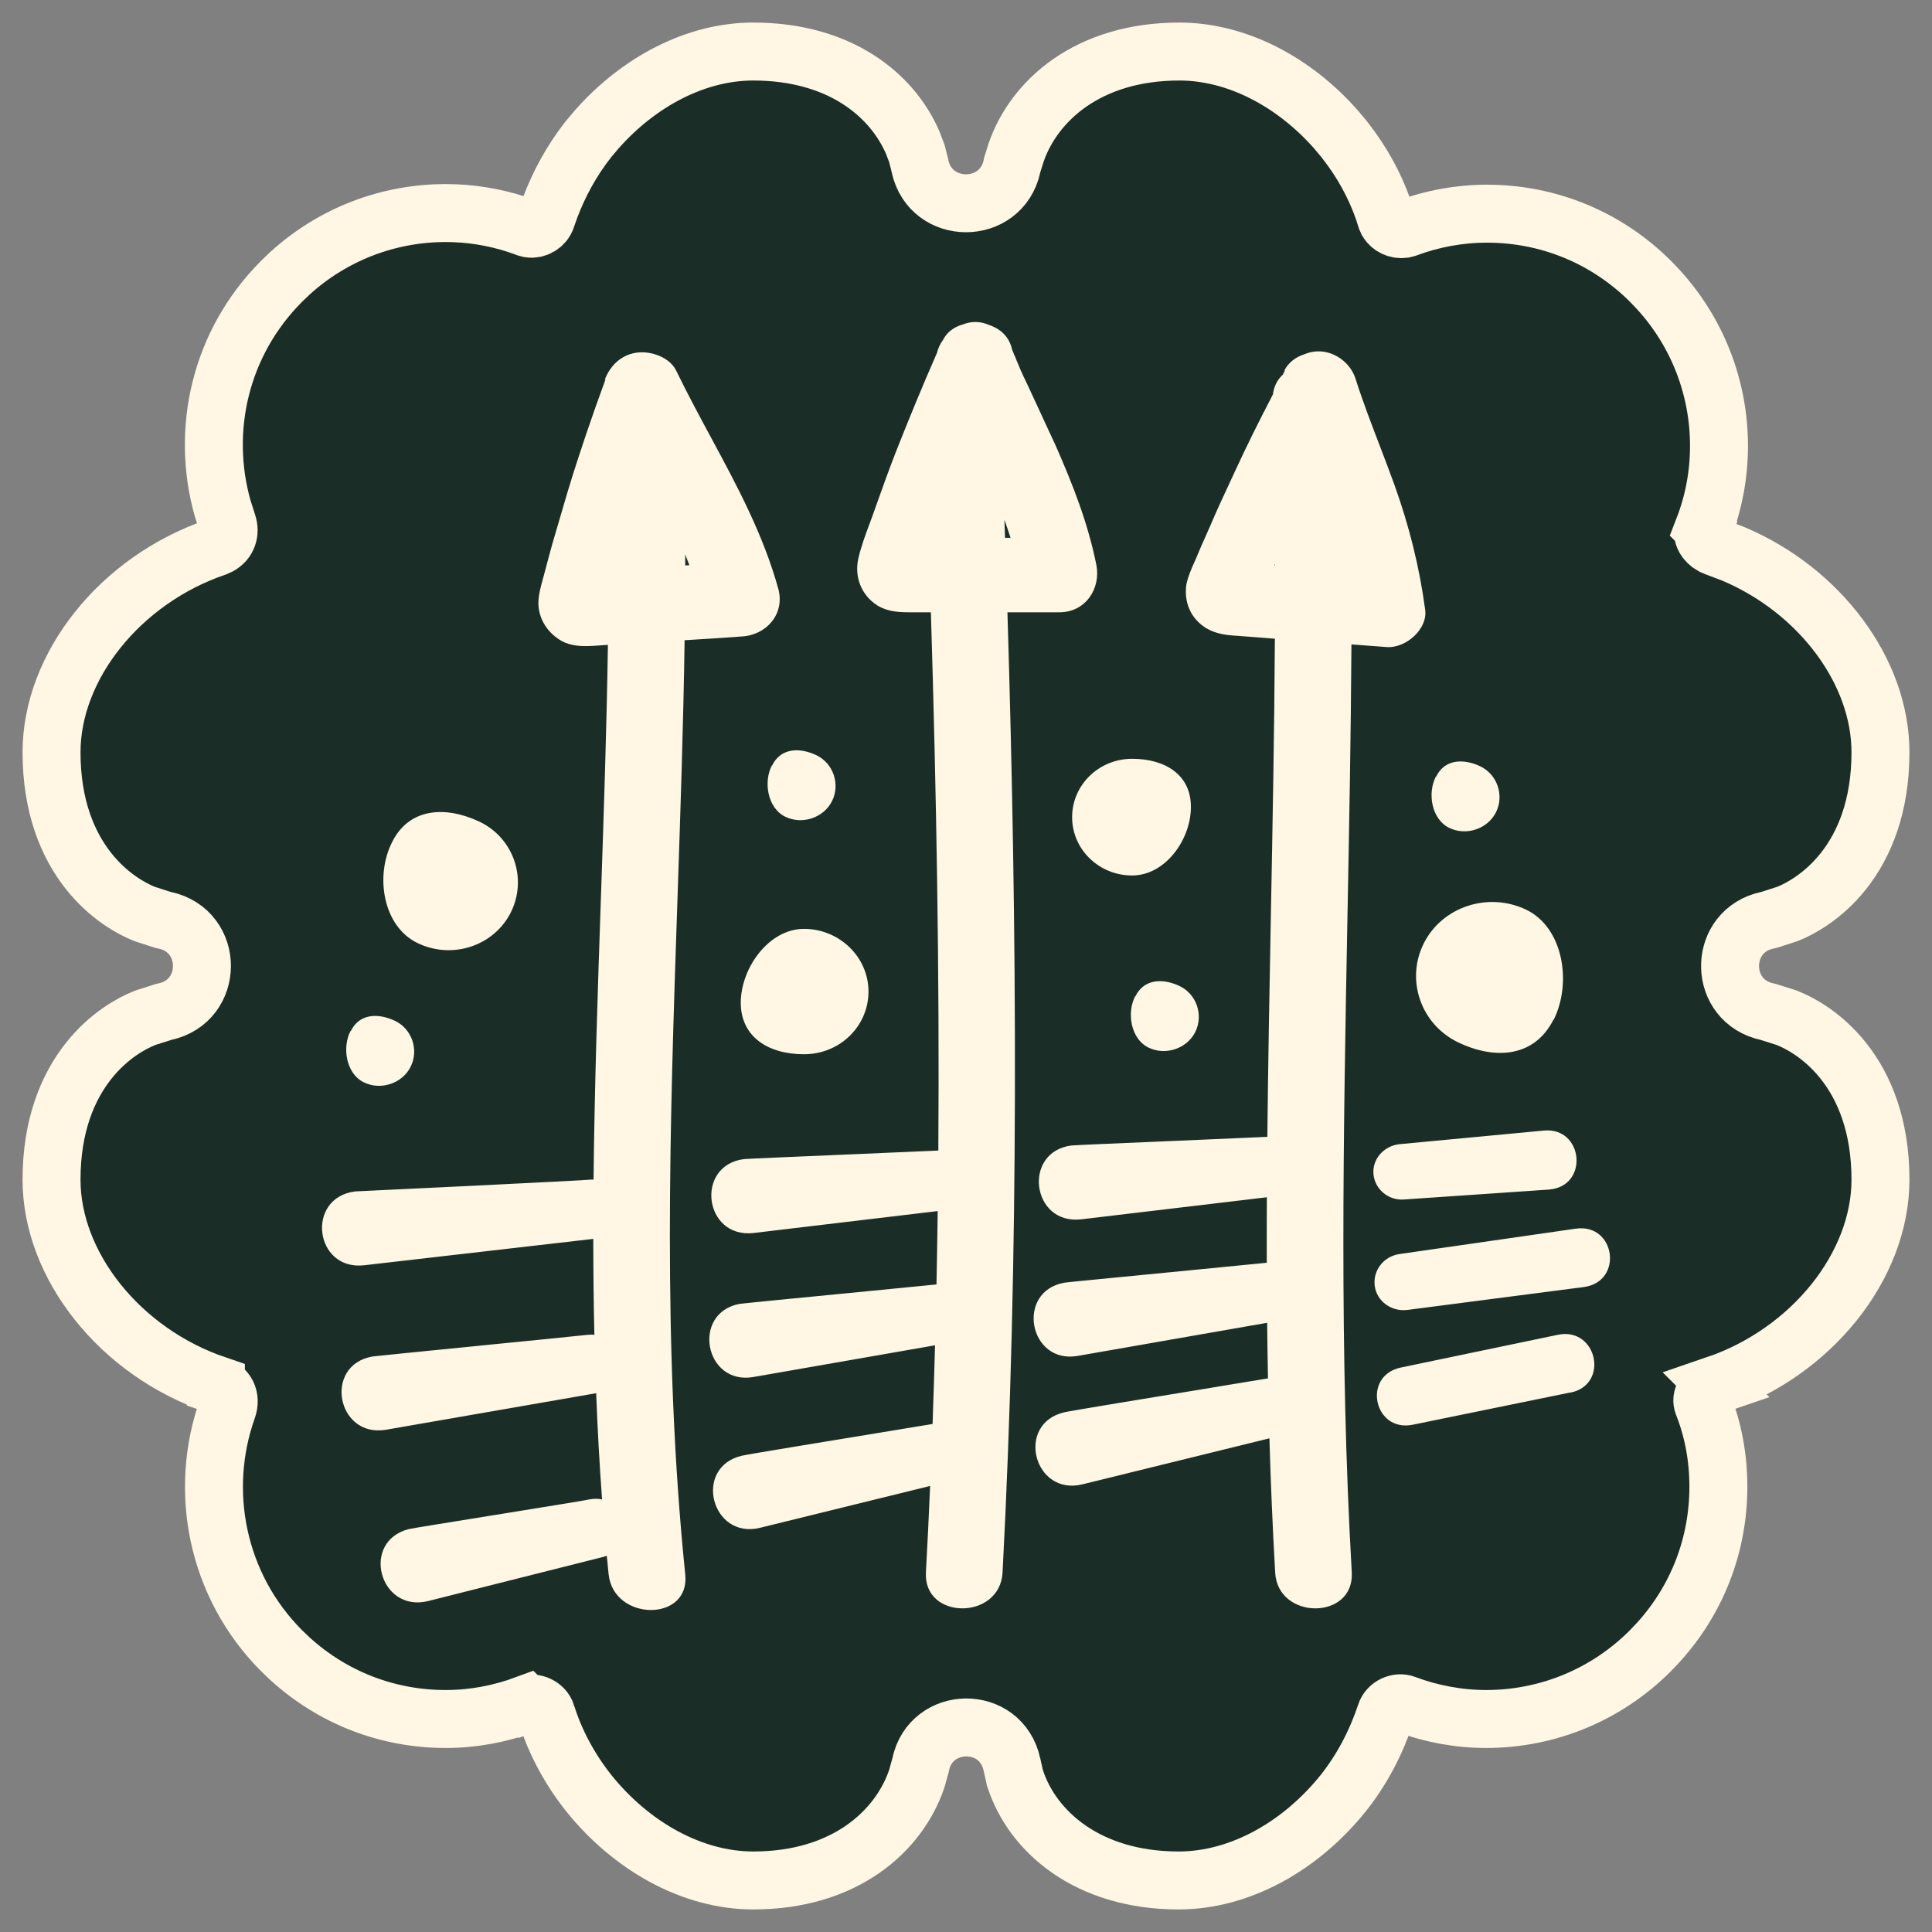
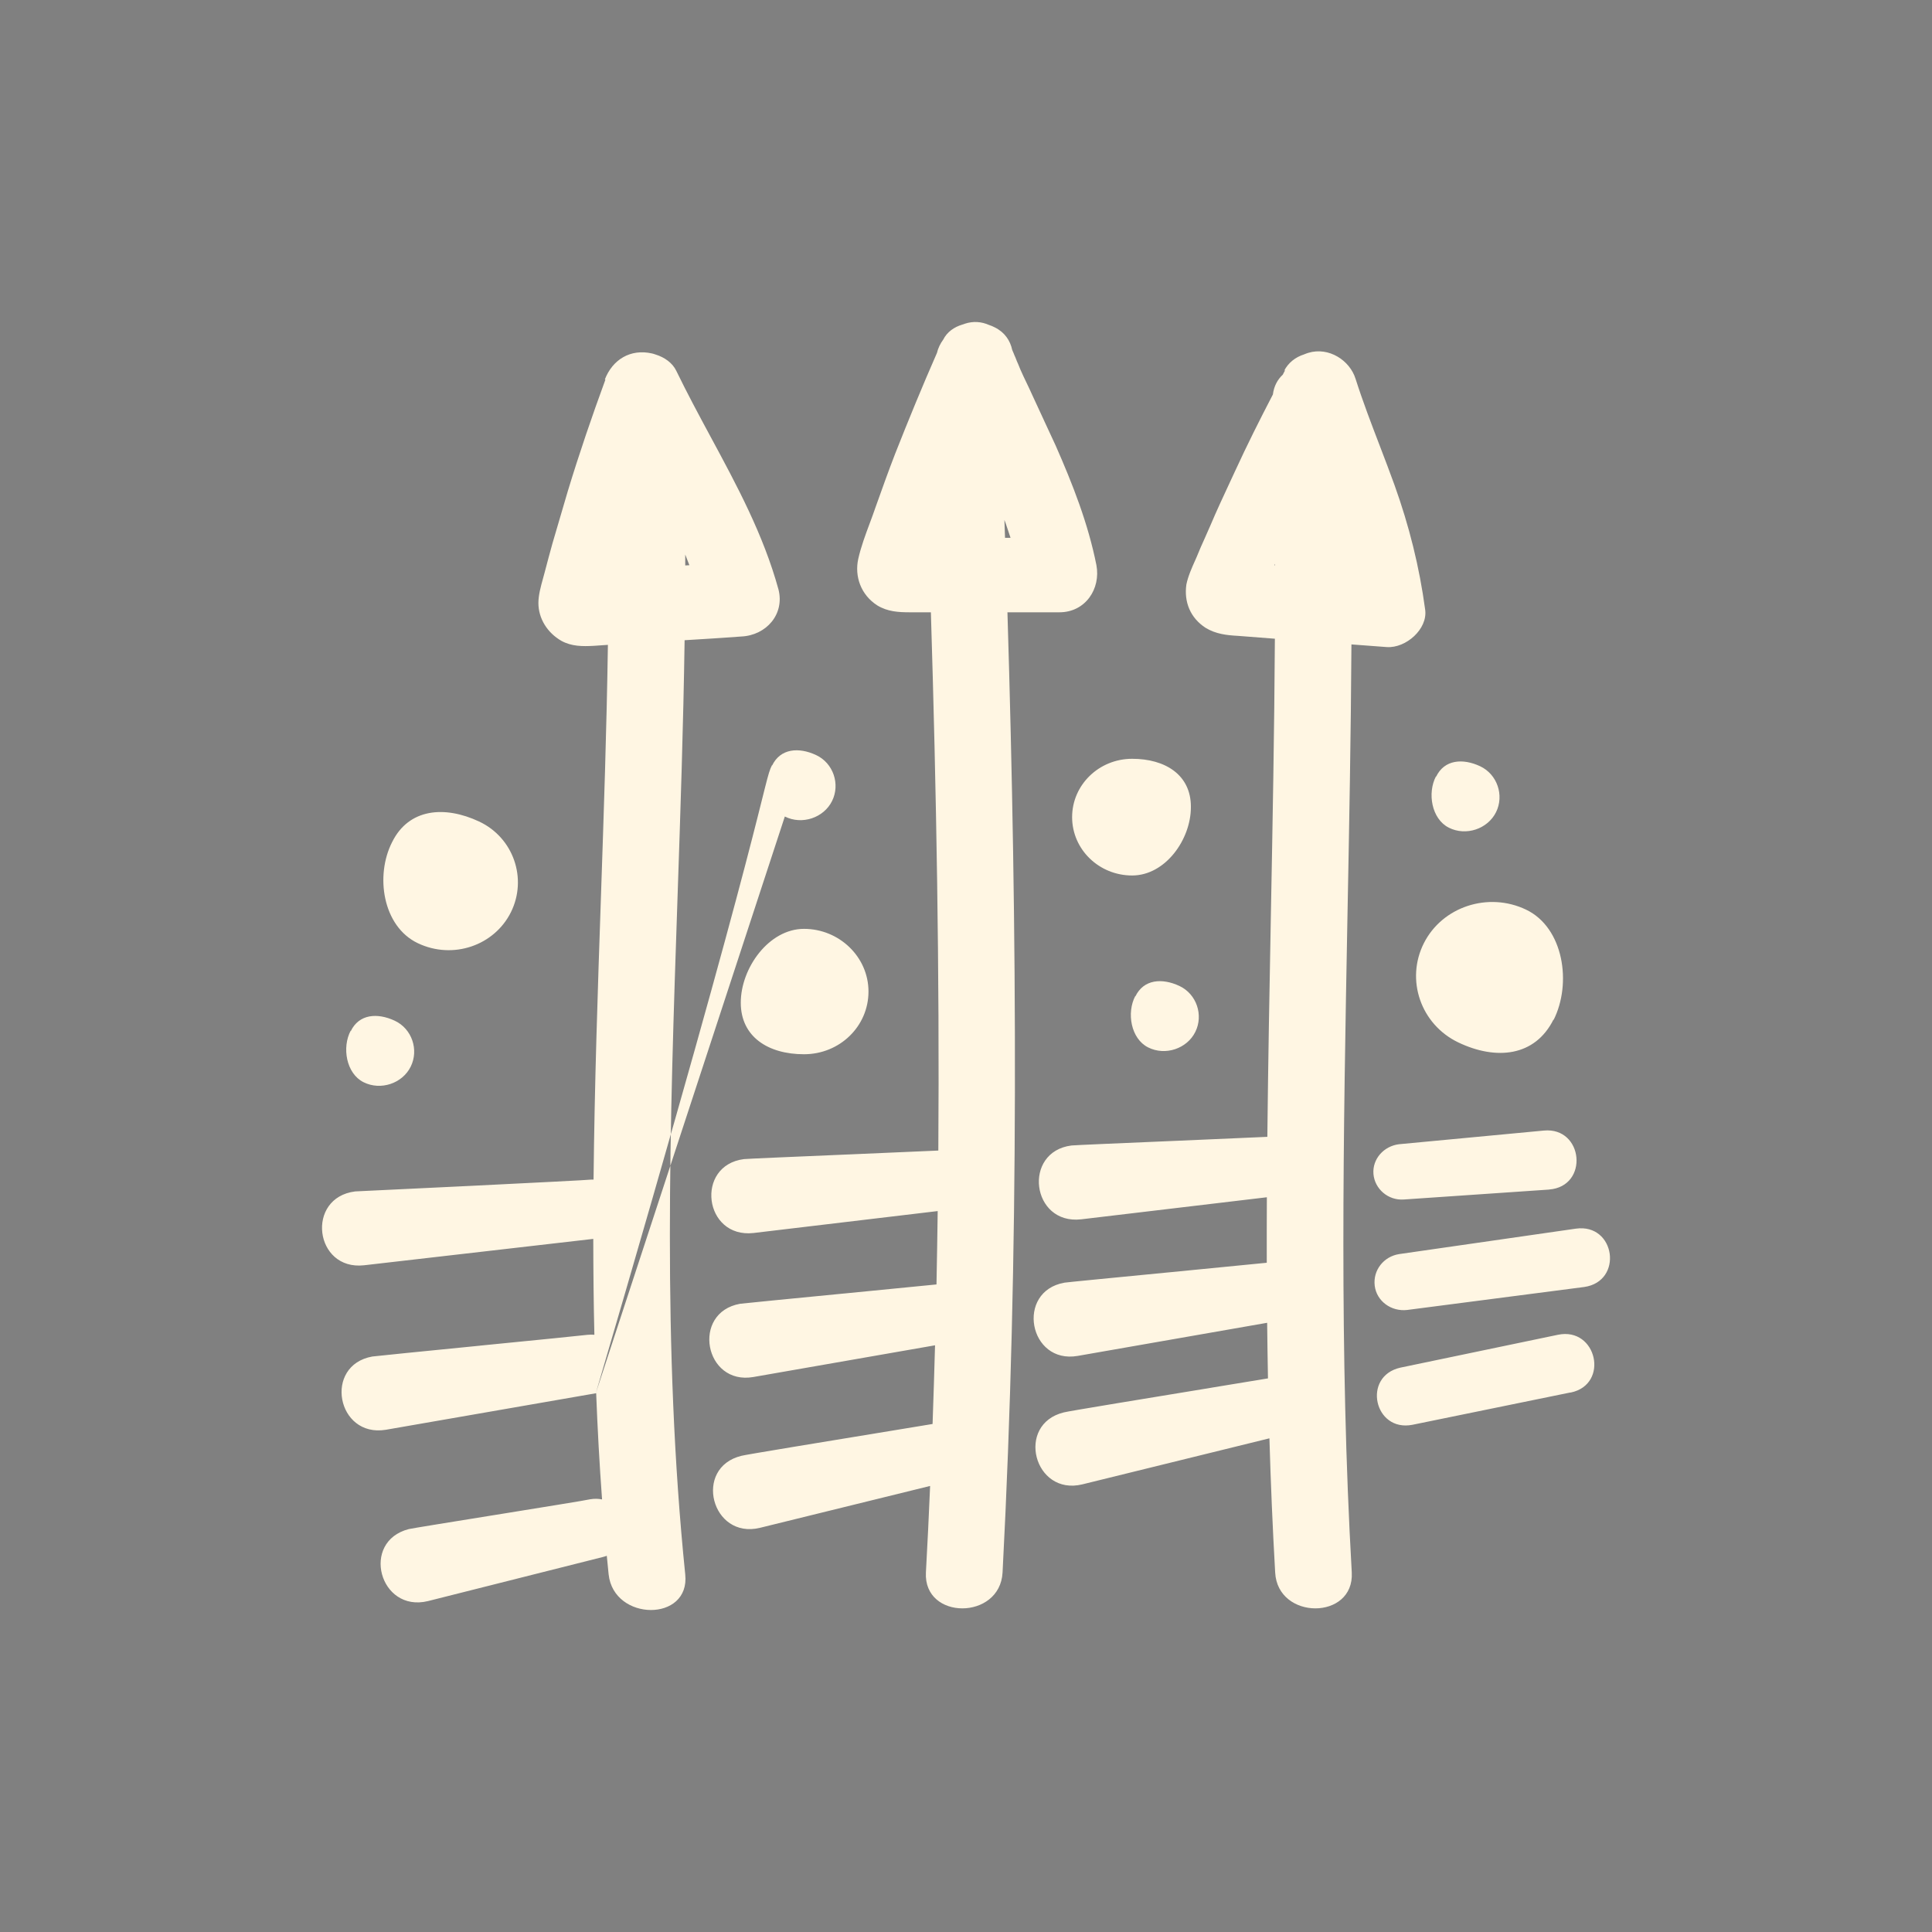
<svg xmlns="http://www.w3.org/2000/svg" fill="none" viewBox="0 0 40 40" height="40" width="40">
  <rect x="0" y="0" width="40" height="40" fill="#808080" stroke="none" />
-   <path stroke-width="1.2" stroke="#FFF6E3" fill="#1A2E27" d="M24.418 1.067C25.609 1.067 26.792 1.695 27.662 2.682L27.831 2.884L27.834 2.888L27.975 3.075C28.293 3.516 28.543 4.005 28.703 4.534L28.727 4.588C28.789 4.691 28.922 4.759 29.055 4.742L29.122 4.725C29.648 4.53 30.208 4.424 30.785 4.424C32.073 4.424 33.274 4.926 34.181 5.834L34.346 6.008C35.15 6.895 35.59 8.037 35.59 9.231C35.59 9.819 35.484 10.395 35.272 10.942L35.273 10.943C35.249 11.006 35.253 11.074 35.294 11.146C35.326 11.204 35.38 11.259 35.448 11.296L35.52 11.328L35.529 11.331L35.894 11.47C37.684 12.23 38.933 13.906 38.933 15.574C38.933 16.698 38.596 17.491 38.169 18.032C37.748 18.563 37.268 18.816 37.021 18.917L37 18.925L36.977 18.932L36.646 19.039L36.618 19.047L36.59 19.053C35.594 19.268 35.563 20.635 36.497 20.922L36.59 20.946L36.618 20.953L36.646 20.962L36.977 21.067L37 21.075L37.021 21.084C37.268 21.184 37.748 21.437 38.169 21.968C38.596 22.509 38.933 23.302 38.933 24.425C38.933 26.205 37.512 27.992 35.529 28.669L35.53 28.67C35.413 28.71 35.326 28.787 35.281 28.867C35.239 28.94 35.235 29.008 35.258 29.07C35.472 29.608 35.577 30.184 35.577 30.782C35.577 31.99 35.136 33.121 34.333 34.005L34.168 34.179C33.259 35.088 32.046 35.589 30.772 35.59C30.194 35.59 29.631 35.482 29.103 35.286L29.095 35.283C28.942 35.223 28.743 35.314 28.689 35.479L28.688 35.484C28.496 36.06 28.213 36.614 27.821 37.112L27.818 37.116C26.936 38.219 25.675 38.933 24.404 38.933C22.508 38.933 21.375 37.911 21.022 36.835L21.012 36.807L21.006 36.778L20.953 36.54L20.952 36.536V36.535C20.727 35.496 19.272 35.522 19.062 36.531L19.058 36.55L19.052 36.57L18.986 36.808L18.981 36.826L18.975 36.843C18.609 37.907 17.497 38.933 15.595 38.933C14.325 38.933 13.064 38.218 12.182 37.116L12.179 37.112C11.794 36.623 11.493 36.069 11.31 35.478V35.479C11.261 35.328 11.067 35.224 10.891 35.288L10.89 35.287C10.364 35.482 9.805 35.59 9.228 35.59C8.021 35.59 6.89 35.148 6.005 34.344L5.833 34.179C4.482 32.828 4.104 30.857 4.71 29.161C4.786 28.939 4.691 28.745 4.47 28.67V28.669C2.488 27.992 1.067 26.205 1.067 24.425C1.067 23.302 1.404 22.509 1.832 21.968C2.252 21.437 2.732 21.184 2.979 21.084L3.001 21.075L3.022 21.067L3.354 20.962L3.381 20.953L3.411 20.946C4.437 20.724 4.438 19.276 3.411 19.053L3.381 19.047L3.354 19.039L3.022 18.932L3.001 18.925L2.979 18.917C2.732 18.816 2.252 18.563 1.832 18.032C1.404 17.491 1.067 16.698 1.067 15.574C1.067 13.796 2.486 12.009 4.466 11.332L4.544 11.297C4.708 11.204 4.773 11.026 4.71 10.839L4.608 10.519C4.154 8.903 4.553 7.101 5.833 5.821L6.006 5.655C6.893 4.851 8.034 4.411 9.228 4.411C9.734 4.411 10.228 4.492 10.697 4.644L10.896 4.713L10.905 4.717L10.964 4.733C11.106 4.753 11.263 4.665 11.31 4.52L11.312 4.516L11.388 4.301C11.576 3.803 11.836 3.324 12.179 2.888L12.182 2.884L12.352 2.682C13.222 1.695 14.404 1.067 15.595 1.067C17.375 1.067 18.468 1.955 18.899 2.958L18.976 3.16L18.984 3.183L18.99 3.207L19.044 3.419L19.047 3.438C19.27 4.465 20.731 4.465 20.953 3.438L20.958 3.411L20.966 3.385L21.033 3.172L21.035 3.165L21.038 3.157C21.404 2.094 22.516 1.067 24.418 1.067Z" />
-   <path fill="#FFF6E3" d="M19.528 7.032C19.467 7.115 19.422 7.208 19.399 7.306C19.094 8 18.81 8.693 18.536 9.387C18.391 9.76 18.259 10.133 18.126 10.505L18.126 10.505L18.126 10.505L18.126 10.505C18.09 10.611 18.05 10.719 18.01 10.826L18.01 10.826L18.01 10.826C17.918 11.072 17.825 11.322 17.769 11.572C17.69 11.932 17.822 12.317 18.166 12.536C18.378 12.664 18.602 12.677 18.84 12.677H19.273C19.387 16.391 19.453 20.106 19.427 23.821C19.036 23.839 18.299 23.871 17.562 23.902H17.562L17.56 23.902L17.559 23.902L17.558 23.902L17.558 23.902L17.558 23.902L17.558 23.902L17.556 23.902C16.496 23.947 15.436 23.992 15.403 23.998C14.385 24.127 14.57 25.643 15.601 25.528L19.414 25.074C19.407 25.581 19.399 26.087 19.389 26.593C19.016 26.631 18.246 26.706 17.475 26.781L17.471 26.781L17.471 26.781L17.471 26.781C16.414 26.884 15.357 26.987 15.324 26.993C14.306 27.173 14.584 28.689 15.601 28.509L19.359 27.853C19.344 28.396 19.327 28.939 19.308 29.482C19.093 29.518 18.775 29.57 18.41 29.63C17.169 29.833 15.394 30.124 15.351 30.141C14.346 30.385 14.729 31.876 15.734 31.632L19.257 30.765C19.232 31.362 19.203 31.96 19.17 32.557C19.118 33.547 20.704 33.547 20.757 32.557C21.103 25.934 21.059 19.303 20.858 12.677H21.933C22.475 12.677 22.792 12.189 22.7 11.7C22.528 10.839 22.211 10.03 21.854 9.22C21.774 9.047 21.695 8.877 21.616 8.707L21.616 8.707L21.616 8.706L21.616 8.706L21.616 8.706C21.537 8.536 21.457 8.366 21.378 8.192C21.338 8.102 21.295 8.012 21.252 7.922C21.209 7.832 21.166 7.743 21.127 7.653L21.074 7.524C21.074 7.524 21.008 7.383 21.047 7.46L21.06 7.484L21.057 7.477C21.047 7.457 21.021 7.404 21.021 7.396C21.008 7.37 20.998 7.344 20.988 7.318C20.979 7.294 20.969 7.27 20.957 7.246C20.916 7.053 20.804 6.882 20.598 6.779C20.558 6.758 20.516 6.74 20.471 6.726C20.323 6.661 20.154 6.644 19.977 6.702C19.959 6.707 19.942 6.713 19.925 6.72C19.756 6.77 19.608 6.872 19.528 7.032ZM20.808 11.135H20.922C20.89 11.036 20.857 10.937 20.823 10.839L20.795 10.764L20.808 11.135ZM11.755 10.171C11.993 9.387 12.257 8.616 12.535 7.858H12.522C12.68 7.447 13.05 7.216 13.5 7.318C13.525 7.324 13.549 7.331 13.573 7.34C13.76 7.398 13.924 7.514 14.002 7.678C14.225 8.138 14.467 8.588 14.709 9.037L14.709 9.037L14.709 9.037L14.709 9.037C15.258 10.054 15.805 11.069 16.117 12.202C16.249 12.716 15.866 13.153 15.35 13.178C14.955 13.207 14.563 13.232 14.174 13.255C14.148 15.025 14.088 16.795 14.028 18.564C13.869 23.244 13.71 27.922 14.187 32.596C14.293 33.586 12.707 33.573 12.601 32.596C12.588 32.468 12.575 32.339 12.563 32.211C12.538 32.22 12.511 32.229 12.482 32.236L8.86 33.149C7.856 33.393 7.459 31.915 8.464 31.658C8.508 31.646 9.346 31.511 10.22 31.37L10.22 31.37L10.222 31.37L10.222 31.37C11.179 31.215 12.176 31.055 12.218 31.041C12.308 31.026 12.39 31.028 12.465 31.044C12.411 30.311 12.371 29.578 12.343 28.845L7.988 29.602C6.97 29.769 6.692 28.265 7.71 28.085C7.737 28.079 8.836 27.97 9.935 27.861L9.936 27.861L9.936 27.86L9.937 27.86L9.938 27.86C11.038 27.751 12.138 27.642 12.165 27.636C12.214 27.631 12.261 27.631 12.306 27.635C12.29 26.973 12.284 26.311 12.283 25.65L7.539 26.196C6.508 26.312 6.323 24.795 7.354 24.667C7.406 24.667 12.178 24.436 12.231 24.423C12.251 24.422 12.27 24.421 12.289 24.422C12.309 22.47 12.375 20.517 12.442 18.564V18.564V18.564V18.564V18.564C12.501 16.827 12.56 15.089 12.586 13.351C12.49 13.357 12.394 13.364 12.297 13.371C12.059 13.384 11.834 13.384 11.623 13.268C11.332 13.101 11.147 12.806 11.147 12.484C11.147 12.322 11.196 12.144 11.243 11.975L11.243 11.975C11.256 11.93 11.268 11.885 11.279 11.842C11.332 11.636 11.385 11.444 11.438 11.251L11.755 10.171ZM14.187 11.707L14.273 11.702C14.245 11.627 14.216 11.554 14.187 11.481L14.187 11.707ZM12.336 28.843L12.343 28.842L12.343 28.843H12.336ZM16.249 16.905C15.893 16.725 15.8 16.186 15.985 15.839V15.851C16.157 15.492 16.54 15.466 16.897 15.633C17.254 15.8 17.399 16.237 17.227 16.584C17.056 16.931 16.606 17.085 16.249 16.905ZM24.656 16.712C24.656 17.381 24.127 18.126 23.44 18.126C22.753 18.126 22.197 17.586 22.197 16.918C22.197 16.25 22.753 15.71 23.44 15.71C24.127 15.71 24.656 16.044 24.656 16.7V16.712ZM8.12 17.432C7.763 18.126 7.922 19.18 8.649 19.527C9.376 19.874 10.235 19.578 10.579 18.884C10.922 18.19 10.632 17.342 9.918 17.008C9.204 16.674 8.464 16.738 8.12 17.432ZM7.261 21.338C7.076 21.686 7.168 22.225 7.525 22.405C7.882 22.585 8.332 22.431 8.503 22.084C8.675 21.737 8.53 21.3 8.173 21.133C7.816 20.966 7.433 20.991 7.261 21.351V21.338ZM23.506 20.619C23.321 20.966 23.413 21.505 23.77 21.685C24.127 21.865 24.577 21.711 24.748 21.364C24.92 21.017 24.775 20.58 24.418 20.413C24.061 20.246 23.678 20.272 23.506 20.631V20.619ZM29.996 17.136C29.639 16.956 29.547 16.417 29.732 16.07V16.083C29.903 15.723 30.287 15.697 30.644 15.864C31 16.031 31.146 16.468 30.974 16.815C30.802 17.162 30.353 17.316 29.996 17.136ZM15.337 20.76C15.337 20.041 15.919 19.231 16.646 19.231C17.373 19.231 17.981 19.809 17.981 20.529C17.981 21.249 17.386 21.827 16.646 21.827C15.905 21.827 15.337 21.467 15.337 20.76ZM31.595 18.833C32.375 19.205 32.547 20.362 32.164 21.12V21.107C31.78 21.878 30.974 21.955 30.194 21.583C29.414 21.21 29.097 20.285 29.48 19.527C29.864 18.768 30.815 18.46 31.595 18.833ZM26.312 18.95C26.283 20.479 26.255 22.008 26.239 23.537C25.857 23.555 25.1 23.587 24.343 23.62L24.342 23.62L24.341 23.62L24.34 23.62L24.34 23.62L24.339 23.62C23.278 23.665 22.217 23.71 22.184 23.716C21.166 23.845 21.352 25.361 22.383 25.245L26.229 24.788C26.227 25.24 26.226 25.692 26.227 26.144C25.929 26.174 25.059 26.259 24.189 26.344L24.188 26.344L24.188 26.344L24.187 26.344L24.186 26.344C23.129 26.447 22.072 26.549 22.039 26.556C21.021 26.736 21.299 28.252 22.316 28.072L26.235 27.387C26.239 27.771 26.245 28.154 26.252 28.538C26.158 28.555 25.684 28.632 25.086 28.73L25.086 28.73L25.085 28.73L25.084 28.731L25.083 28.731C23.843 28.934 22.069 29.225 22.026 29.242C21.021 29.486 21.404 30.977 22.409 30.732L26.282 29.779C26.309 30.705 26.348 31.631 26.401 32.557C26.453 33.547 28.04 33.547 27.987 32.557C27.727 28.024 27.813 23.492 27.898 18.957V18.957C27.934 17.086 27.969 15.214 27.98 13.342C28.226 13.36 28.47 13.378 28.714 13.397C29.11 13.422 29.56 13.024 29.507 12.626C29.388 11.739 29.176 10.891 28.872 10.043C28.774 9.772 28.671 9.502 28.568 9.233C28.392 8.774 28.216 8.315 28.066 7.845C27.947 7.46 27.511 7.177 27.088 7.305C27.057 7.315 27.027 7.325 26.998 7.338C26.825 7.393 26.674 7.506 26.586 7.678L26.61 7.662C26.591 7.693 26.574 7.725 26.559 7.757C26.451 7.857 26.375 7.994 26.354 8.167C26.081 8.691 25.817 9.218 25.568 9.76C25.527 9.848 25.486 9.936 25.446 10.023C25.315 10.304 25.186 10.581 25.066 10.865C25.028 10.955 24.987 11.044 24.947 11.135C24.888 11.265 24.829 11.397 24.775 11.533C24.765 11.556 24.755 11.578 24.745 11.601C24.673 11.761 24.598 11.93 24.563 12.099C24.51 12.459 24.643 12.793 24.96 12.998C25.171 13.127 25.396 13.152 25.634 13.165C25.886 13.185 26.137 13.204 26.395 13.224C26.384 15.132 26.348 17.041 26.312 18.95ZM26.397 11.675C26.397 11.685 26.397 11.694 26.397 11.704C26.393 11.704 26.389 11.704 26.384 11.703C26.389 11.694 26.393 11.684 26.397 11.675ZM29.07 24.834L32.084 24.628H32.071C32.904 24.564 32.785 23.33 31.965 23.407L28.965 23.69C28.648 23.729 28.41 23.998 28.436 24.307C28.462 24.615 28.74 24.86 29.07 24.834ZM29.137 27.121L32.798 26.646C33.617 26.53 33.446 25.322 32.626 25.438L28.965 25.965C28.647 26.016 28.423 26.299 28.462 26.62C28.502 26.941 28.806 27.16 29.137 27.121ZM29.242 29.499L32.507 28.831H32.52C33.327 28.663 33.062 27.468 32.256 27.635L28.991 28.316C28.198 28.496 28.449 29.653 29.242 29.499Z" clip-rule="evenodd" fill-rule="evenodd" />
+   <path fill="#FFF6E3" d="M19.528 7.032C19.467 7.115 19.422 7.208 19.399 7.306C19.094 8 18.81 8.693 18.536 9.387C18.391 9.76 18.259 10.133 18.126 10.505L18.126 10.505L18.126 10.505L18.126 10.505C18.09 10.611 18.05 10.719 18.01 10.826L18.01 10.826L18.01 10.826C17.918 11.072 17.825 11.322 17.769 11.572C17.69 11.932 17.822 12.317 18.166 12.536C18.378 12.664 18.602 12.677 18.84 12.677H19.273C19.387 16.391 19.453 20.106 19.427 23.821C19.036 23.839 18.299 23.871 17.562 23.902H17.562L17.56 23.902L17.559 23.902L17.558 23.902L17.558 23.902L17.558 23.902L17.558 23.902L17.556 23.902C16.496 23.947 15.436 23.992 15.403 23.998C14.385 24.127 14.57 25.643 15.601 25.528L19.414 25.074C19.407 25.581 19.399 26.087 19.389 26.593C19.016 26.631 18.246 26.706 17.475 26.781L17.471 26.781L17.471 26.781L17.471 26.781C16.414 26.884 15.357 26.987 15.324 26.993C14.306 27.173 14.584 28.689 15.601 28.509L19.359 27.853C19.344 28.396 19.327 28.939 19.308 29.482C19.093 29.518 18.775 29.57 18.41 29.63C17.169 29.833 15.394 30.124 15.351 30.141C14.346 30.385 14.729 31.876 15.734 31.632L19.257 30.765C19.232 31.362 19.203 31.96 19.17 32.557C19.118 33.547 20.704 33.547 20.757 32.557C21.103 25.934 21.059 19.303 20.858 12.677H21.933C22.475 12.677 22.792 12.189 22.7 11.7C22.528 10.839 22.211 10.03 21.854 9.22C21.774 9.047 21.695 8.877 21.616 8.707L21.616 8.707L21.616 8.706L21.616 8.706L21.616 8.706C21.537 8.536 21.457 8.366 21.378 8.192C21.338 8.102 21.295 8.012 21.252 7.922C21.209 7.832 21.166 7.743 21.127 7.653L21.074 7.524C21.074 7.524 21.008 7.383 21.047 7.46L21.06 7.484L21.057 7.477C21.047 7.457 21.021 7.404 21.021 7.396C21.008 7.37 20.998 7.344 20.988 7.318C20.979 7.294 20.969 7.27 20.957 7.246C20.916 7.053 20.804 6.882 20.598 6.779C20.558 6.758 20.516 6.74 20.471 6.726C20.323 6.661 20.154 6.644 19.977 6.702C19.959 6.707 19.942 6.713 19.925 6.72C19.756 6.77 19.608 6.872 19.528 7.032ZM20.808 11.135H20.922C20.89 11.036 20.857 10.937 20.823 10.839L20.795 10.764L20.808 11.135ZM11.755 10.171C11.993 9.387 12.257 8.616 12.535 7.858H12.522C12.68 7.447 13.05 7.216 13.5 7.318C13.525 7.324 13.549 7.331 13.573 7.34C13.76 7.398 13.924 7.514 14.002 7.678C14.225 8.138 14.467 8.588 14.709 9.037L14.709 9.037L14.709 9.037L14.709 9.037C15.258 10.054 15.805 11.069 16.117 12.202C16.249 12.716 15.866 13.153 15.35 13.178C14.955 13.207 14.563 13.232 14.174 13.255C14.148 15.025 14.088 16.795 14.028 18.564C13.869 23.244 13.71 27.922 14.187 32.596C14.293 33.586 12.707 33.573 12.601 32.596C12.588 32.468 12.575 32.339 12.563 32.211C12.538 32.22 12.511 32.229 12.482 32.236L8.86 33.149C7.856 33.393 7.459 31.915 8.464 31.658C8.508 31.646 9.346 31.511 10.22 31.37L10.22 31.37L10.222 31.37L10.222 31.37C11.179 31.215 12.176 31.055 12.218 31.041C12.308 31.026 12.39 31.028 12.465 31.044C12.411 30.311 12.371 29.578 12.343 28.845L7.988 29.602C6.97 29.769 6.692 28.265 7.71 28.085C7.737 28.079 8.836 27.97 9.935 27.861L9.936 27.861L9.936 27.86L9.937 27.86L9.938 27.86C11.038 27.751 12.138 27.642 12.165 27.636C12.214 27.631 12.261 27.631 12.306 27.635C12.29 26.973 12.284 26.311 12.283 25.65L7.539 26.196C6.508 26.312 6.323 24.795 7.354 24.667C7.406 24.667 12.178 24.436 12.231 24.423C12.251 24.422 12.27 24.421 12.289 24.422C12.309 22.47 12.375 20.517 12.442 18.564V18.564V18.564V18.564V18.564C12.501 16.827 12.56 15.089 12.586 13.351C12.49 13.357 12.394 13.364 12.297 13.371C12.059 13.384 11.834 13.384 11.623 13.268C11.332 13.101 11.147 12.806 11.147 12.484C11.147 12.322 11.196 12.144 11.243 11.975L11.243 11.975C11.256 11.93 11.268 11.885 11.279 11.842C11.332 11.636 11.385 11.444 11.438 11.251L11.755 10.171ZM14.187 11.707L14.273 11.702C14.245 11.627 14.216 11.554 14.187 11.481L14.187 11.707ZM12.336 28.843L12.343 28.842L12.343 28.843H12.336ZC15.893 16.725 15.8 16.186 15.985 15.839V15.851C16.157 15.492 16.54 15.466 16.897 15.633C17.254 15.8 17.399 16.237 17.227 16.584C17.056 16.931 16.606 17.085 16.249 16.905ZM24.656 16.712C24.656 17.381 24.127 18.126 23.44 18.126C22.753 18.126 22.197 17.586 22.197 16.918C22.197 16.25 22.753 15.71 23.44 15.71C24.127 15.71 24.656 16.044 24.656 16.7V16.712ZM8.12 17.432C7.763 18.126 7.922 19.18 8.649 19.527C9.376 19.874 10.235 19.578 10.579 18.884C10.922 18.19 10.632 17.342 9.918 17.008C9.204 16.674 8.464 16.738 8.12 17.432ZM7.261 21.338C7.076 21.686 7.168 22.225 7.525 22.405C7.882 22.585 8.332 22.431 8.503 22.084C8.675 21.737 8.53 21.3 8.173 21.133C7.816 20.966 7.433 20.991 7.261 21.351V21.338ZM23.506 20.619C23.321 20.966 23.413 21.505 23.77 21.685C24.127 21.865 24.577 21.711 24.748 21.364C24.92 21.017 24.775 20.58 24.418 20.413C24.061 20.246 23.678 20.272 23.506 20.631V20.619ZM29.996 17.136C29.639 16.956 29.547 16.417 29.732 16.07V16.083C29.903 15.723 30.287 15.697 30.644 15.864C31 16.031 31.146 16.468 30.974 16.815C30.802 17.162 30.353 17.316 29.996 17.136ZM15.337 20.76C15.337 20.041 15.919 19.231 16.646 19.231C17.373 19.231 17.981 19.809 17.981 20.529C17.981 21.249 17.386 21.827 16.646 21.827C15.905 21.827 15.337 21.467 15.337 20.76ZM31.595 18.833C32.375 19.205 32.547 20.362 32.164 21.12V21.107C31.78 21.878 30.974 21.955 30.194 21.583C29.414 21.21 29.097 20.285 29.48 19.527C29.864 18.768 30.815 18.46 31.595 18.833ZM26.312 18.95C26.283 20.479 26.255 22.008 26.239 23.537C25.857 23.555 25.1 23.587 24.343 23.62L24.342 23.62L24.341 23.62L24.34 23.62L24.34 23.62L24.339 23.62C23.278 23.665 22.217 23.71 22.184 23.716C21.166 23.845 21.352 25.361 22.383 25.245L26.229 24.788C26.227 25.24 26.226 25.692 26.227 26.144C25.929 26.174 25.059 26.259 24.189 26.344L24.188 26.344L24.188 26.344L24.187 26.344L24.186 26.344C23.129 26.447 22.072 26.549 22.039 26.556C21.021 26.736 21.299 28.252 22.316 28.072L26.235 27.387C26.239 27.771 26.245 28.154 26.252 28.538C26.158 28.555 25.684 28.632 25.086 28.73L25.086 28.73L25.085 28.73L25.084 28.731L25.083 28.731C23.843 28.934 22.069 29.225 22.026 29.242C21.021 29.486 21.404 30.977 22.409 30.732L26.282 29.779C26.309 30.705 26.348 31.631 26.401 32.557C26.453 33.547 28.04 33.547 27.987 32.557C27.727 28.024 27.813 23.492 27.898 18.957V18.957C27.934 17.086 27.969 15.214 27.98 13.342C28.226 13.36 28.47 13.378 28.714 13.397C29.11 13.422 29.56 13.024 29.507 12.626C29.388 11.739 29.176 10.891 28.872 10.043C28.774 9.772 28.671 9.502 28.568 9.233C28.392 8.774 28.216 8.315 28.066 7.845C27.947 7.46 27.511 7.177 27.088 7.305C27.057 7.315 27.027 7.325 26.998 7.338C26.825 7.393 26.674 7.506 26.586 7.678L26.61 7.662C26.591 7.693 26.574 7.725 26.559 7.757C26.451 7.857 26.375 7.994 26.354 8.167C26.081 8.691 25.817 9.218 25.568 9.76C25.527 9.848 25.486 9.936 25.446 10.023C25.315 10.304 25.186 10.581 25.066 10.865C25.028 10.955 24.987 11.044 24.947 11.135C24.888 11.265 24.829 11.397 24.775 11.533C24.765 11.556 24.755 11.578 24.745 11.601C24.673 11.761 24.598 11.93 24.563 12.099C24.51 12.459 24.643 12.793 24.96 12.998C25.171 13.127 25.396 13.152 25.634 13.165C25.886 13.185 26.137 13.204 26.395 13.224C26.384 15.132 26.348 17.041 26.312 18.95ZM26.397 11.675C26.397 11.685 26.397 11.694 26.397 11.704C26.393 11.704 26.389 11.704 26.384 11.703C26.389 11.694 26.393 11.684 26.397 11.675ZM29.07 24.834L32.084 24.628H32.071C32.904 24.564 32.785 23.33 31.965 23.407L28.965 23.69C28.648 23.729 28.41 23.998 28.436 24.307C28.462 24.615 28.74 24.86 29.07 24.834ZM29.137 27.121L32.798 26.646C33.617 26.53 33.446 25.322 32.626 25.438L28.965 25.965C28.647 26.016 28.423 26.299 28.462 26.62C28.502 26.941 28.806 27.16 29.137 27.121ZM29.242 29.499L32.507 28.831H32.52C33.327 28.663 33.062 27.468 32.256 27.635L28.991 28.316C28.198 28.496 28.449 29.653 29.242 29.499Z" clip-rule="evenodd" fill-rule="evenodd" />
</svg>